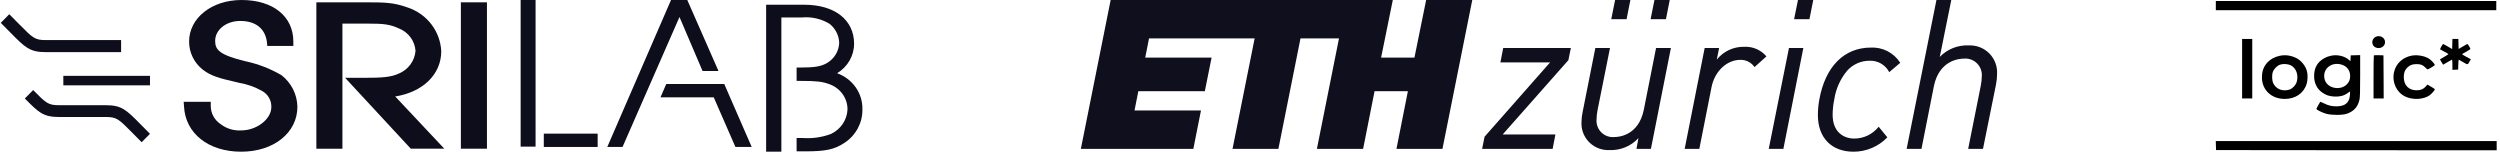
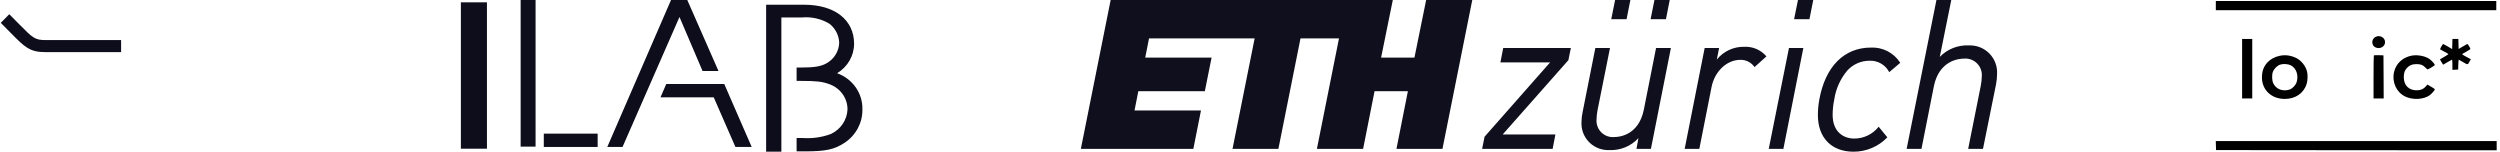
<svg xmlns="http://www.w3.org/2000/svg" xmlns:ns1="http://www.serif.com/" width="100%" height="100%" viewBox="0 0 412 25" version="1.1" xml:space="preserve" style="fill-rule:evenodd;clip-rule:evenodd;stroke-linejoin:round;stroke-miterlimit:2;">
  <g id="Artboard1" transform="matrix(1,0,0,1,-0.125,0)">
    <rect x="0.125" y="0" width="411.387" height="25" style="fill:none;" />
    <clipPath id="_clip1">
      <rect x="0.125" y="0" width="411.387" height="25" />
    </clipPath>
    <g clip-path="url(#_clip1)">
      <g id="Logo" transform="matrix(1,0,0,1,0.125,0)">
        <g id="Group-8" transform="matrix(1,0,0,1,0.125,0)">
          <g id="sri-copy">
            <g id="Group" transform="matrix(1,0,0,1,30.145,0)">
-               <path id="Path" d="M16.12,12.391C14.271,11.311 12.255,10.533 10.152,10.088C5.913,9.046 5.188,8.224 5.188,6.743C5.188,4.879 7.029,3.453 9.316,3.453C11.881,3.453 13.443,4.715 13.722,6.961L13.778,7.565L18.074,7.565L18.074,6.853C18.074,2.686 14.727,0 9.539,0C4.63,0 0.893,2.96 0.893,6.853C0.889,8.641 1.709,10.334 3.123,11.458C4.462,12.5 5.8,12.883 8.701,13.542L9.147,13.651C10.461,13.873 11.726,14.318 12.884,14.967C13.88,15.499 14.485,16.539 14.446,17.653C14.446,19.627 12.048,21.491 9.482,21.491C8.256,21.568 7.044,21.197 6.079,20.449C5.078,19.783 4.474,18.676 4.462,17.489L4.462,16.776L0,16.776L0.056,17.544C0.279,21.984 4.072,25 9.482,25C14.837,25 18.741,21.875 18.741,17.599C18.706,15.565 17.744,13.653 16.12,12.391Z" style="fill:rgb(13,13,27);fill-rule:nonzero;" />
              <g id="Rectangle" transform="matrix(1,0,0,1,45.682,0.383)">
                <rect x="0" y="0" width="4.295" height="24.123" style="fill:rgb(13,13,27);" />
              </g>
              <g id="Path1" ns1:id="Path" transform="matrix(1,0,0,1,21.866,0.383)">
-                 <path d="M12.996,15.516C17.514,14.803 20.582,11.897 20.582,8.059C20.425,4.792 18.26,1.948 15.116,0.877C12.717,0 11.212,0 7.921,0L0,0L0,24.123L4.295,24.123L4.295,3.508L8.478,3.508C11.155,3.508 12.104,3.618 13.666,4.33C15.194,4.957 16.231,6.379 16.343,8.003C16.208,9.649 15.155,11.085 13.61,11.731C12.271,12.334 11.044,12.444 7.53,12.444L4.742,12.444L15.563,24.122L21.086,24.122L12.996,15.516Z" style="fill:rgb(13,13,27);fill-rule:nonzero;" />
-               </g>
+                 </g>
            </g>
            <g id="Group1" ns1:id="Group" transform="matrix(1,0,0,1,0,2.344)">
              <path id="Path2" ns1:id="Path" d="M19.832,6.25L7.421,6.25C4.778,6.25 3.991,5.454 1.687,3.124L0,1.421L1.406,0L3.093,1.705C5.285,3.921 5.622,4.261 7.421,4.261L19.832,4.261L19.832,6.25Z" style="fill:rgb(13,13,27);fill-rule:nonzero;" />
            </g>
            <g id="Group2" ns1:id="Group" transform="matrix(1,0,0,1,10.313,12.5)">
-               <rect id="Rectangle1" ns1:id="Rectangle" x="0" y="0" width="14.279" height="1.563" style="fill:rgb(13,13,27);" />
-             </g>
+               </g>
            <g id="Group3" ns1:id="Group" transform="matrix(1,0,0,1,3.966,14.844)">
-               <path id="Path3" ns1:id="Path" d="M19.253,8.594L17.606,6.93C15.465,4.768 15.136,4.436 13.325,4.436L5.599,4.436C3.018,4.436 2.25,3.66 0,1.386L1.373,0C3.514,2.163 3.842,2.494 5.654,2.494L13.38,2.494C15.96,2.494 16.729,3.271 18.979,5.544L20.626,7.207L19.253,8.594Z" style="fill:rgb(13,13,27);fill-rule:nonzero;" />
-             </g>
+               </g>
            <g id="Group4" ns1:id="Group" transform="matrix(1,0,0,1,126.134,0.781)">
              <path id="Path4" ns1:id="Path" d="M2.511,2.092L5.934,2.092C7.515,1.957 9.098,2.324 10.443,3.137C11.42,3.912 12.003,5.056 12.041,6.275C11.995,7.659 11.221,8.925 9.986,9.633C9.016,10.183 7.932,10.348 5.649,10.348L5.021,10.348L5.021,12.55L5.592,12.55C8.331,12.55 9.244,12.659 10.443,13.1C12.227,13.745 13.409,15.39 13.41,17.228C13.352,18.97 12.298,20.539 10.672,21.301C9.182,21.854 7.583,22.08 5.992,21.962L5.021,21.962L5.021,24.163L6.277,24.163C9.815,24.163 11.184,23.888 12.954,22.733C14.819,21.484 15.911,19.418 15.864,17.229C15.928,14.594 14.257,12.209 11.698,11.284C13.433,10.242 14.49,8.411 14.495,6.44C14.495,2.478 11.299,0 6.277,0L0,0L0,24.219L2.511,24.219L2.511,2.092Z" style="fill:rgb(13,13,27);fill-rule:nonzero;" />
            </g>
            <g id="Group5" ns1:id="Group" transform="matrix(1,0,0,1,85.676,0)">
              <g id="Rectangle2" ns1:id="Rectangle" transform="matrix(1,0,0,1,3.817,22.022)">
                <rect x="0" y="0" width="8.875" height="2.196" style="fill:rgb(13,13,27);" />
              </g>
              <rect id="Rectangle3" ns1:id="Rectangle" x="0" y="0" width="2.461" height="24.164" style="fill:rgb(13,13,27);" />
            </g>
            <g id="Group6" ns1:id="Group" transform="matrix(1,0,0,1,99.955,0)">
              <path id="Path5" ns1:id="Path" d="M15.7,11.698L18.326,11.698L13.185,0L10.504,0L0,24.219L2.514,24.219L11.899,2.802L15.7,11.698Z" style="fill:rgb(13,13,27);fill-rule:nonzero;" />
              <g id="Path6" ns1:id="Path" transform="matrix(1,0,0,1,8.771,13.839)">
                <path d="M0.95,0L0,2.196L8.771,2.196L12.346,10.379L15.028,10.379L10.504,0L0.95,0Z" style="fill:rgb(13,13,27);fill-rule:nonzero;" />
              </g>
            </g>
          </g>
          <g id="eth-copy" transform="matrix(1,0,0,1,178,0)">
            <path id="path4" d="M54.976,9.496L49.48,9.496L51.41,0L4.911,0L0,24.531L18.537,24.531L19.798,18.201L8.844,18.201L9.47,15.035L20.431,15.035L21.544,9.496L10.608,9.496L11.233,6.331L28.639,6.331L24.995,24.531L32.554,24.531L36.196,6.331L42.541,6.331L38.9,24.531L46.516,24.531L48.401,15.035L53.895,15.035L52.012,24.531L59.592,24.531L64.506,0L56.905,0L54.976,9.496ZM87.407,3.165L89.935,3.165L90.562,0L88.045,0L87.407,3.165ZM93.892,3.165L96.422,3.165L97.047,0L94.53,0L93.892,3.165ZM117.542,3.165L120.071,3.165L120.699,0L118.181,0L117.542,3.165ZM130.199,7.841C125.787,7.841 122.691,10.958 121.699,16.397C121.543,17.248 121.464,18.111 121.462,18.976C121.462,22.691 123.708,25 127.33,25C129.425,25.005 131.431,24.159 132.887,22.656L132.909,22.632L131.507,20.917L131.481,20.887L131.454,20.915C130.485,22.127 129.017,22.833 127.463,22.835C125.737,22.835 123.892,21.801 123.892,18.908C123.898,18.069 123.987,17.232 124.158,16.411C124.418,14.648 125.162,12.991 126.309,11.625C127.244,10.596 128.571,10.01 129.962,10.009C131.309,9.948 132.571,10.666 133.204,11.854L133.225,11.887L135.011,10.374L135.036,10.352L135.017,10.325C133.972,8.697 132.135,7.749 130.199,7.841ZM146.338,7.485C144.543,7.397 142.798,8.087 141.55,9.378L143.447,0L141.002,0L136.089,24.531L138.534,24.531L140.574,14.226C141.447,9.883 144.823,9.663 145.49,9.663C146.294,9.581 147.093,9.861 147.671,10.426C148.248,10.992 148.543,11.784 148.476,12.589C148.463,13.112 148.406,13.633 148.304,14.146L146.23,24.531L148.672,24.531L150.818,13.92C150.928,13.369 150.986,12.809 150.989,12.247C151.078,10.98 150.621,9.735 149.733,8.826C148.844,7.916 147.609,7.429 146.338,7.485ZM113.372,24.491L113.364,24.532L115.775,24.532L119.065,7.914L116.695,7.914L113.372,24.491ZM69.15,10.243L69.143,10.288L77.327,10.288L66.537,22.526L66.532,22.533L66.127,24.532L77.748,24.532L78.206,22.158L69.518,22.158L80.34,9.92L80.345,9.912L80.752,7.914L69.602,7.914L69.15,10.243ZM109.357,7.712C107.593,7.665 105.908,8.445 104.802,9.818L105.176,7.951L105.183,7.914L102.804,7.914L99.516,24.491L99.509,24.532L101.924,24.532L103.935,14.364C104.449,11.756 106.446,9.862 108.687,9.862C109.604,9.84 110.472,10.275 111.002,11.023L111.025,11.053L112.983,9.293L112.964,9.269C112.066,8.223 110.736,7.649 109.357,7.712ZM94.792,7.914L97.238,7.914L97.231,7.954L93.946,24.532L91.566,24.532L91.574,24.491L91.889,22.766C90.657,24.094 88.902,24.813 87.091,24.732C85.837,24.788 84.619,24.306 83.743,23.409C82.868,22.511 82.418,21.283 82.508,20.034C82.515,19.528 82.573,19.025 82.68,18.531L82.708,18.38L84.787,7.914L87.2,7.914L87.192,7.954L85.148,18.16C85.051,18.667 84.996,19.18 84.984,19.696C84.922,20.494 85.218,21.278 85.793,21.836C86.369,22.394 87.163,22.667 87.96,22.582C88.614,22.582 91.916,22.364 92.778,18.077L94.792,7.914Z" style="fill:rgb(0,0,15);fill-opacity:0.94;fill-rule:nonzero;" />
          </g>
        </g>
        <g transform="matrix(0.076,0,0,-0.076,365.16,1.68)">
          <path d="M0.102,20L0.102,0L609.102,0L609.102,20L0.102,20Z" style="fill-rule:nonzero;" />
        </g>
        <g transform="matrix(0.076,0,0,-0.076,365.16,13.666)">
          <path d="M346.199,99.699C336.898,94.699 337.199,80.898 346.602,76.898C356.5,72.801 367.102,78.801 367.102,88.5C367.102,98.5 355.5,104.699 346.199,99.699Z" style="fill-rule:nonzero;" />
        </g>
        <g transform="matrix(0.076,0,0,-0.076,365.16,22.456)">
          <path d="M57.102,211L57.102,82L79.102,82L79.102,211L57.102,211Z" style="fill-rule:nonzero;" />
        </g>
        <g transform="matrix(0.076,0,0,-0.076,365.16,17.745)">
          <path d="M512.898,138.102L512.602,127L503.199,132.602C498.102,135.602 493.5,138.102 493.102,138.102C492.602,138.102 490.801,135.602 489,132.5C486.398,127.903 486.102,126.704 487.199,126C488,125.5 492.102,123.301 496.301,121.102C500.5,118.903 504.199,116.704 504.5,116.301C504.699,115.903 500.699,113.204 495.5,110.301C490.301,107.403 486.102,104.801 486.102,104.5C486.102,104.204 487.699,101.602 489.602,98.602L493,93.204L502.301,98.602C507.398,101.602 511.898,104.102 512.398,104.102C512.801,104.102 513.102,99.102 513.102,93.102L513.102,82L519.398,82.301L525.602,82.602L525.898,93.403C526,99.301 526.5,104.102 526.898,104.102C527.301,104 531.699,101.602 536.602,98.602C546.602,92.704 546.102,92.602 550.398,100.301L553.102,105L543.602,110.102C538.398,112.903 534.102,115.5 534.102,115.903C534.102,116.301 538.199,118.801 543.102,121.403C548.102,124.102 552.102,126.704 552.102,127.301C552.102,129.102 546.699,138.102 545.602,138.102C545.102,138 540.602,135.602 535.602,132.602L526.602,127.301L526.301,138.204L526,149.102L513.199,149.102L512.898,138.102Z" style="fill-rule:nonzero;" />
        </g>
        <g transform="matrix(0.076,0,0,-0.076,365.16,25.111)">
          <path d="M138.102,209.296C128.102,207.199 118.102,201.796 112.301,195.398C103.801,186.097 100.199,176.398 100.102,162.796C100,135.398 120.602,115.898 149.602,115.898C172.801,115.898 190.801,128.296 197.102,148.597C199.301,155.796 199.699,167.5 198,174.796C195.199,187.097 185.199,199.597 173.898,204.898C161.898,210.5 150.301,212 138.102,209.296ZM162.602,188.796C174.398,182.898 179.898,167.699 175.5,152.796C173.398,145.699 165.602,137.699 159.102,135.898C144.5,131.796 131.199,137 124.898,149.296C121.898,155.097 121.301,166.898 123.602,174C126,181 133.102,188.199 139.699,190.296C146.602,192.5 156.5,191.796 162.602,188.796Z" style="fill-rule:nonzero;" />
        </g>
        <g transform="matrix(0.076,0,0,-0.076,365.16,27.798)">
-           <path d="M253.102,245.5C238.199,243.199 225.301,235.199 218.801,224.097C214.699,217.097 212.801,208.097 213.301,198.199C214.102,183.801 220.102,172.597 231,165C239.199,159.301 246.102,157 257.199,156.398C269,155.801 278.398,158.301 285.5,163.699C288.102,165.597 290.301,167.199 290.602,167.199C291.801,167.199 291,156 289.398,151.301C285.898,140.301 276.898,135.199 261.199,135.199C251,135.199 244.199,136.898 234.301,141.801C230.199,143.801 226.801,145.199 226.602,145C225.5,143.898 218.102,130.5 218.102,129.597C218.102,127.801 231.301,121.301 239.801,119C251.398,115.801 274.898,115.898 284.102,119.097C299.602,124.398 308.301,134.199 311.699,150.097C312.699,155.199 313.102,166.801 313.102,201.5L313.102,246.301L302.898,246L292.602,245.699L292,233.097L288.5,236.097C280.102,243.597 265.398,247.398 253.102,245.5ZM272.801,225.699C284.5,222.199 291.5,212.801 291.398,200.699C291.398,193.699 289.602,189 285.102,183.801C271.801,168.699 243,173.398 236.699,191.699C229.102,214 249,232.801 272.801,225.699Z" style="fill-rule:nonzero;" />
-         </g>
+           </g>
        <g transform="matrix(0.076,0,0,-0.076,365.16,25.127)">
          <path d="M342.801,210.5C342.398,210.102 342.102,188.903 342.102,163.403L342.102,117.102L364.102,117.102L363.898,163.903L363.602,210.602L353.5,210.903C348,211 343.199,210.903 342.801,210.5Z" style="fill-rule:nonzero;" />
        </g>
        <g transform="matrix(0.076,0,0,-0.076,365.16,25.317)">
          <path d="M425.398,212.602C405.398,209 390.699,195.403 386.5,176.704C381.699,155.301 391.5,133.5 410,124.204C426.5,115.801 451.398,117.102 464.398,127C468.398,130 475.102,137.903 475.102,139.5C475.102,140 471.5,142.403 467,145L458.898,149.704L455.5,145.801C450.602,140 444.199,137.301 435.5,137.301C418.199,137.403 407.602,148.301 407.699,166.102C407.699,175.403 409.801,181 415.199,186.5C420.602,192 426.301,194.102 435.602,194.102C444.699,194.102 449.199,192.204 455,186.204C456.898,184.204 458.898,182.602 459.301,182.602C460.898,182.602 475,191.102 475,192.102C475,194.102 469,201 464,204.704C455.199,211.403 438.102,214.801 425.398,212.602Z" style="fill-rule:nonzero;" />
        </g>
        <g transform="matrix(0.076,0,0,-0.076,365.16,47.797)">
          <path d="M0.301,313.301L0.602,303.5L304.898,303.199L609.102,303L609.102,323L0,323L0.301,313.301Z" style="fill-rule:nonzero;" />
        </g>
      </g>
    </g>
  </g>
</svg>